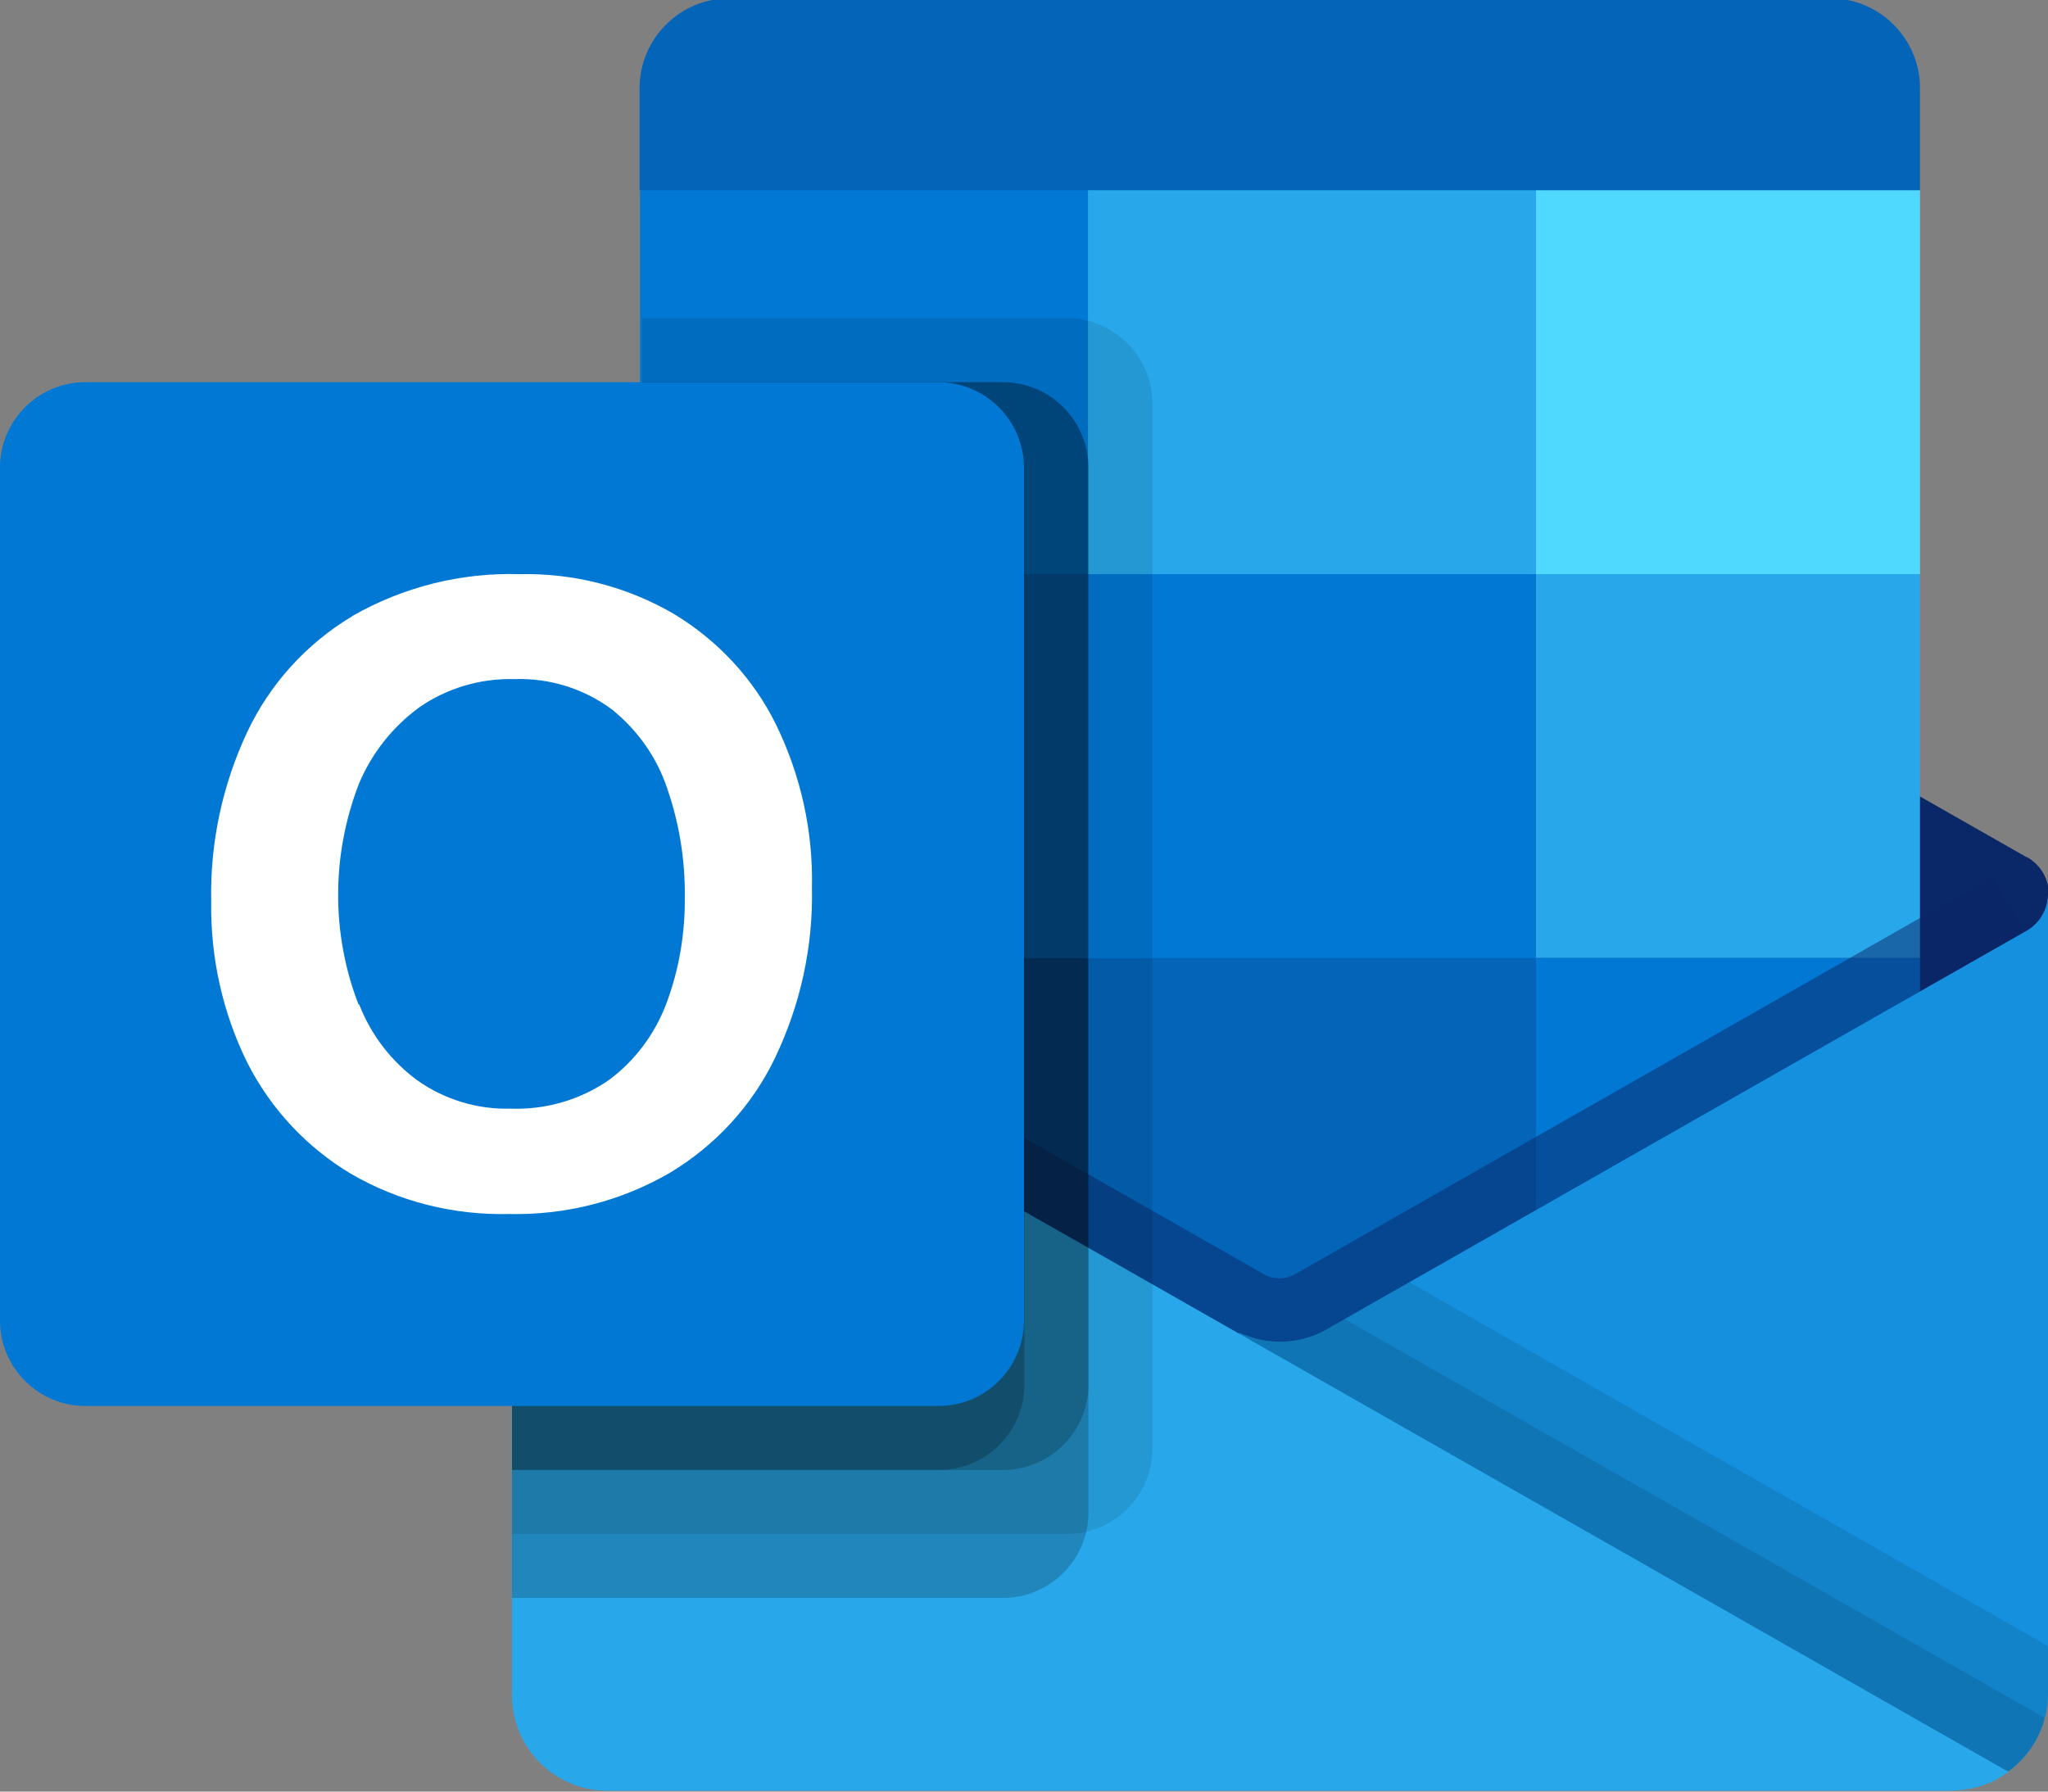
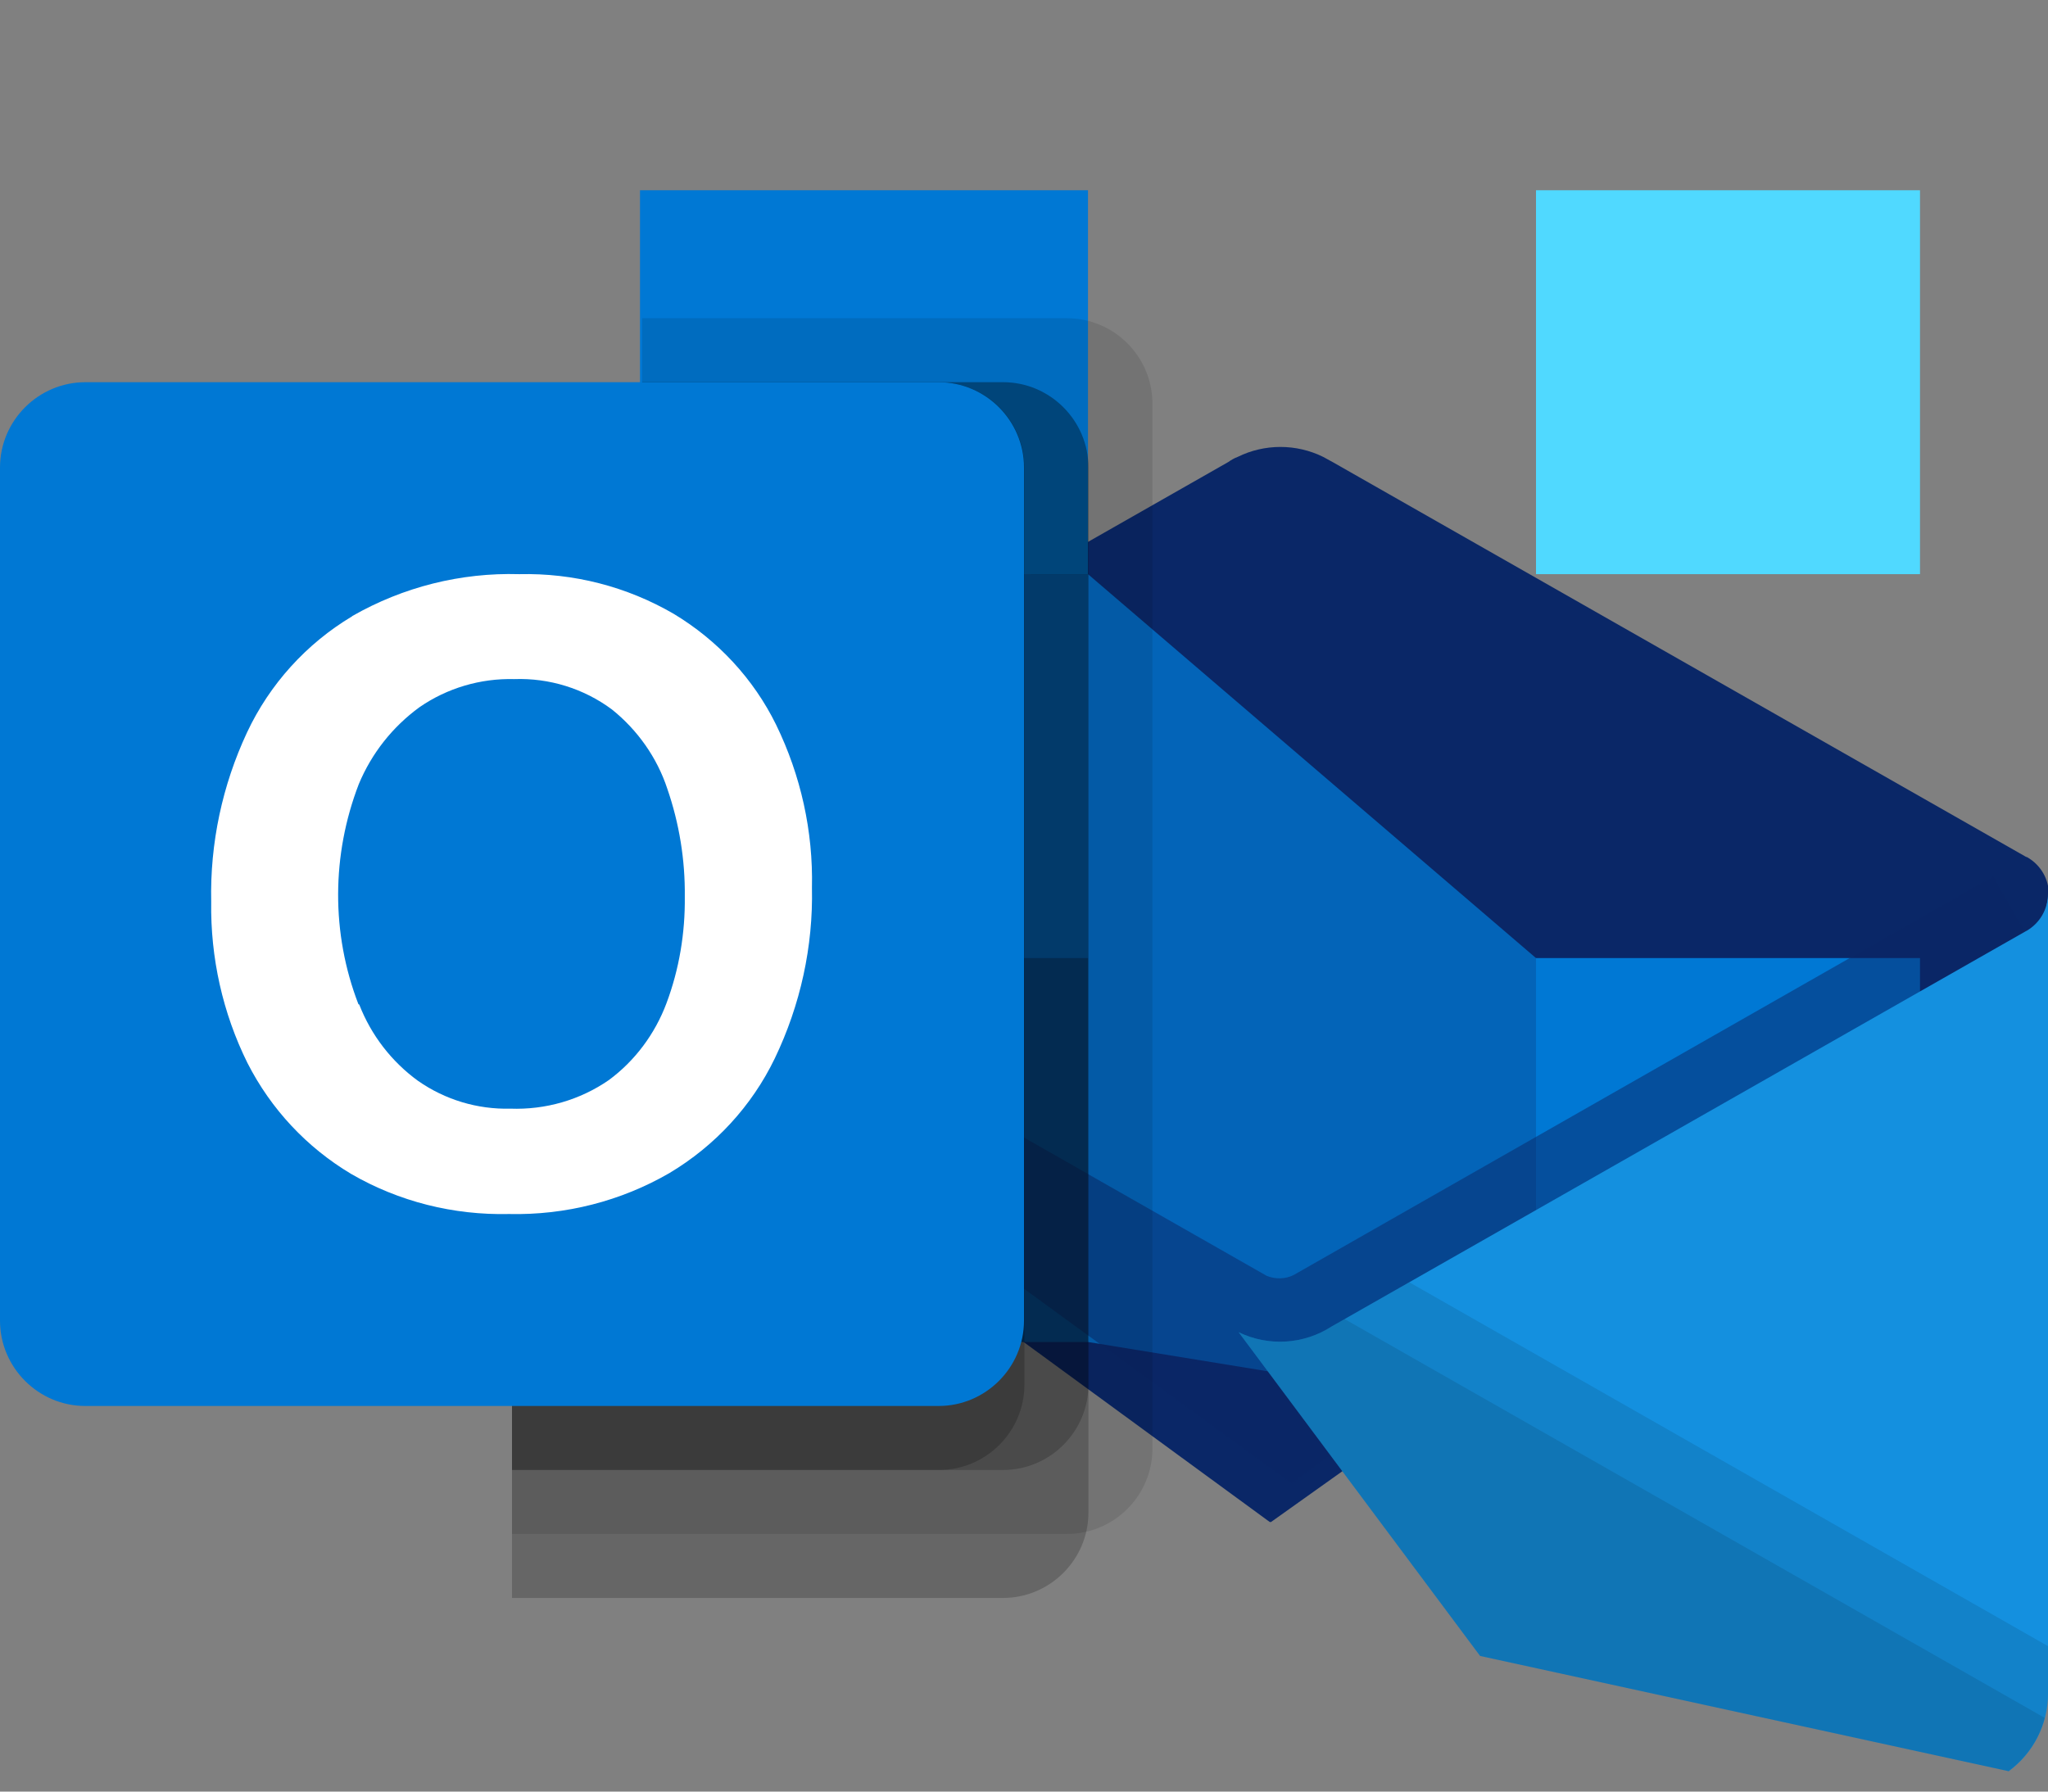
<svg xmlns="http://www.w3.org/2000/svg" viewBox="0 0 48 42">
  <rect x="0" y="0" width="48" height="42" fill="#808080" stroke="none" />
  <style>
		.s0 { fill: #0364b8 }
		.s1 { fill: #0a2767 }
		.s2 { fill: #28a8ea }
		.s3 { fill: #0078d4 }
		.s4 { fill: #50d9ff }
		.s5 { fill: #064a8c }
		.s6 { opacity: .5;fill: #0a2767 }
		.s7 { fill: #1490df }
		.s8 { opacity: .1;fill: #000000 }
		.s9 { opacity: .2;fill: #000000 }
		.s10 { fill: #ffffff }
  </style>
-   <path class="s0" d="m45 2.07v2.39l-15.47 4.5l-14.54-4.5v-2.39c0-1.16 0.94-2.11 2.11-2.11h25.79c1.16 0 2.11 0.94 2.11 2.11z" />
  <path class="s1" d="m29.76 35.68l-17.24-12.61c-0.22-0.69-0.4-1.39-0.52-2.11c0-0.36 0.19-0.69 0.5-0.86l0.02-0.01l0.01 0l16.26-9.26c0.07-0.05 0.14-0.09 0.22-0.12c0.63-0.31 1.37-0.31 2 0c0.07 0.04 0.15 0.08 0.22 0.12l16.26 9.26l0.01 0l0.02 0.01c0.31 0.18 0.5 0.51 0.5 0.86c-0.13 0.71-0.31 1.42-0.52 2.11l-17.71 12.61z" />
-   <path class="s2" d="m45 13.46v9h-9l-10.5-9l-3.03-4.5l3.03-4.5h10.5l9 9z" />
  <path class="s3" d="m15 4.46h10.5v9h-10.5v-9z" />
  <path class="s4" d="m36 4.46h9v9h-9v-9z" />
  <path class="s0" d="m41.75 34.11l-16.25-2.65l-10.5-9v-9h10.5l10.5 9l5.75 11.65z" />
-   <path class="s3" d="m25.5 13.46h10.5v9h-10.5v-9z" />
+   <path class="s3" d="m25.5 13.46h10.5h-10.5v-9z" />
  <path class="s5" d="m15 22.46h10.5v9h-10.5v-9z" />
  <path class="s3" d="m36 22.46h9v9h-9v-9z" />
  <path class="s6" d="m30.28 34.79l-17.69-12.9l0.74-1.3c10.74 6.12 16.2 9.23 16.36 9.32c0.2 0.08 0.43 0.08 0.63-0.02l16.4-9.35l0.74 1.3l-17.19 12.95z" />
  <path class="s7" d="m48 20.96v18.75c0 0.72-0.35 1.4-0.93 1.82v-0.01l-12.38-2.7l-5.66-7.59c0.7 0.34 1.53 0.29 2.19-0.14l16.26-9.26l0 0l0.02-0.01c0.31-0.18 0.5-0.51 0.5-0.87z" />
  <path class="s8" d="m47.07 41.53v-0.01l-12.38-2.7l-5.66-7.59c0.7 0.34 1.53 0.29 2.19-0.14l1.81-1.03l14.97 8.53v1.11c0 0.72-0.35 1.4-0.93 1.82z" />
  <path class="s8" d="m47.92 40.29c-0.13 0.5-0.44 0.94-0.85 1.24v-0.01l-12.38-2.7l-5.66-7.59c0.7 0.34 1.53 0.29 2.19-0.14l0.29-0.17l16.41 9.35v0z" />
-   <path class="s2" d="m47.07 41.53c-0.02 0.03-0.03 0.03-0.06 0.05c-0.11 0.08-0.22 0.14-0.34 0.2c-0.03 0.02-0.06 0.03-0.09 0.03c-0.09 0.04-0.18 0.07-0.27 0.09c-0.18 0.05-0.37 0.07-0.56 0.08h-31.5c0 0 0 0-0.01 0c-1.24 0-2.25-1.01-2.24-2.25v-18.75c0 0.34 0.17 0.66 0.46 0.84l0.05 0.03h0.02v0.01l34.55 19.68z" />
  <path class="s8" d="m25 35.96h-13v-15v0.01v-0.01c0-0.36 0.19-0.69 0.5-0.87l0.02-0.01l0.01 0l2.52-1.44v-11.18h9.96c1.1 0 2 0.9 2 2v24.5c0 1.1-0.9 2-2 2z" />
  <path class="s9" d="m23.5 37.46h-11.5v-16.5v0.01v-0.01c0-0.36 0.19-0.69 0.5-0.87l0.02-0.01l0.01 0l2.52-1.44v-9.68h8.46c1.1 0 2 0.9 2 2v24.5c0 1.1-0.9 2-2 2z" />
  <path class="s9" d="m23.5 34.46h-11.5v-13.5v0.01v-0.01c0-0.36 0.19-0.69 0.5-0.87l0.02-0.01l0.01 0l2.52-1.44v-9.68h8.46c1.1 0 2 0.9 2 2v21.5c0 1.1-0.9 2-2 2z" />
  <path class="s9" d="m22 34.46h-10v-13.5v0.01v-0.01c0-0.36 0.19-0.69 0.5-0.87l0.02-0.01l0.01 0l2.52-1.44v-9.68h6.96c1.1 0 2 0.9 2 2v21.5c0 1.1-0.9 2-2 2z" />
  <path class="s3" d="m2 8.96h20c1.1 0 2 0.9 2 2v20c0 1.1-0.9 2-2 2v0h-20c-1.1 0-2-0.9-2-2v0v-20c0-1.1 0.9-2 2-2v0z" />
  <path fill-rule="evenodd" class="s10" d="m8.26 14.44c1.19-0.68 2.54-1.02 3.91-0.98c1.27-0.03 2.52 0.29 3.62 0.93c1.03 0.62 1.87 1.52 2.4 2.6c0.58 1.19 0.87 2.5 0.84 3.82c0.03 1.38-0.27 2.75-0.87 4c-0.54 1.12-1.4 2.05-2.47 2.69c-1.14 0.66-2.44 0.99-3.76 0.96c-1.3 0.03-2.58-0.29-3.7-0.94c-1.04-0.62-1.88-1.52-2.43-2.6c-0.58-1.17-0.87-2.47-0.85-3.78c-0.03-1.37 0.26-2.73 0.84-3.97c0.53-1.13 1.39-2.08 2.46-2.72zm0.16 9.11c0.28 0.72 0.76 1.34 1.38 1.79c0.63 0.44 1.39 0.67 2.16 0.65c0.82 0.03 1.63-0.2 2.31-0.67c0.61-0.45 1.08-1.08 1.35-1.8c0.3-0.8 0.44-1.65 0.43-2.5c0.01-0.86-0.13-1.72-0.41-2.53c-0.24-0.73-0.7-1.38-1.3-1.86c-0.66-0.49-1.47-0.74-2.29-0.71c-0.79-0.02-1.57 0.21-2.22 0.66c-0.63 0.46-1.12 1.08-1.42 1.8c-0.64 1.66-0.65 3.5-0.01 5.16l0 0z" />
</svg>